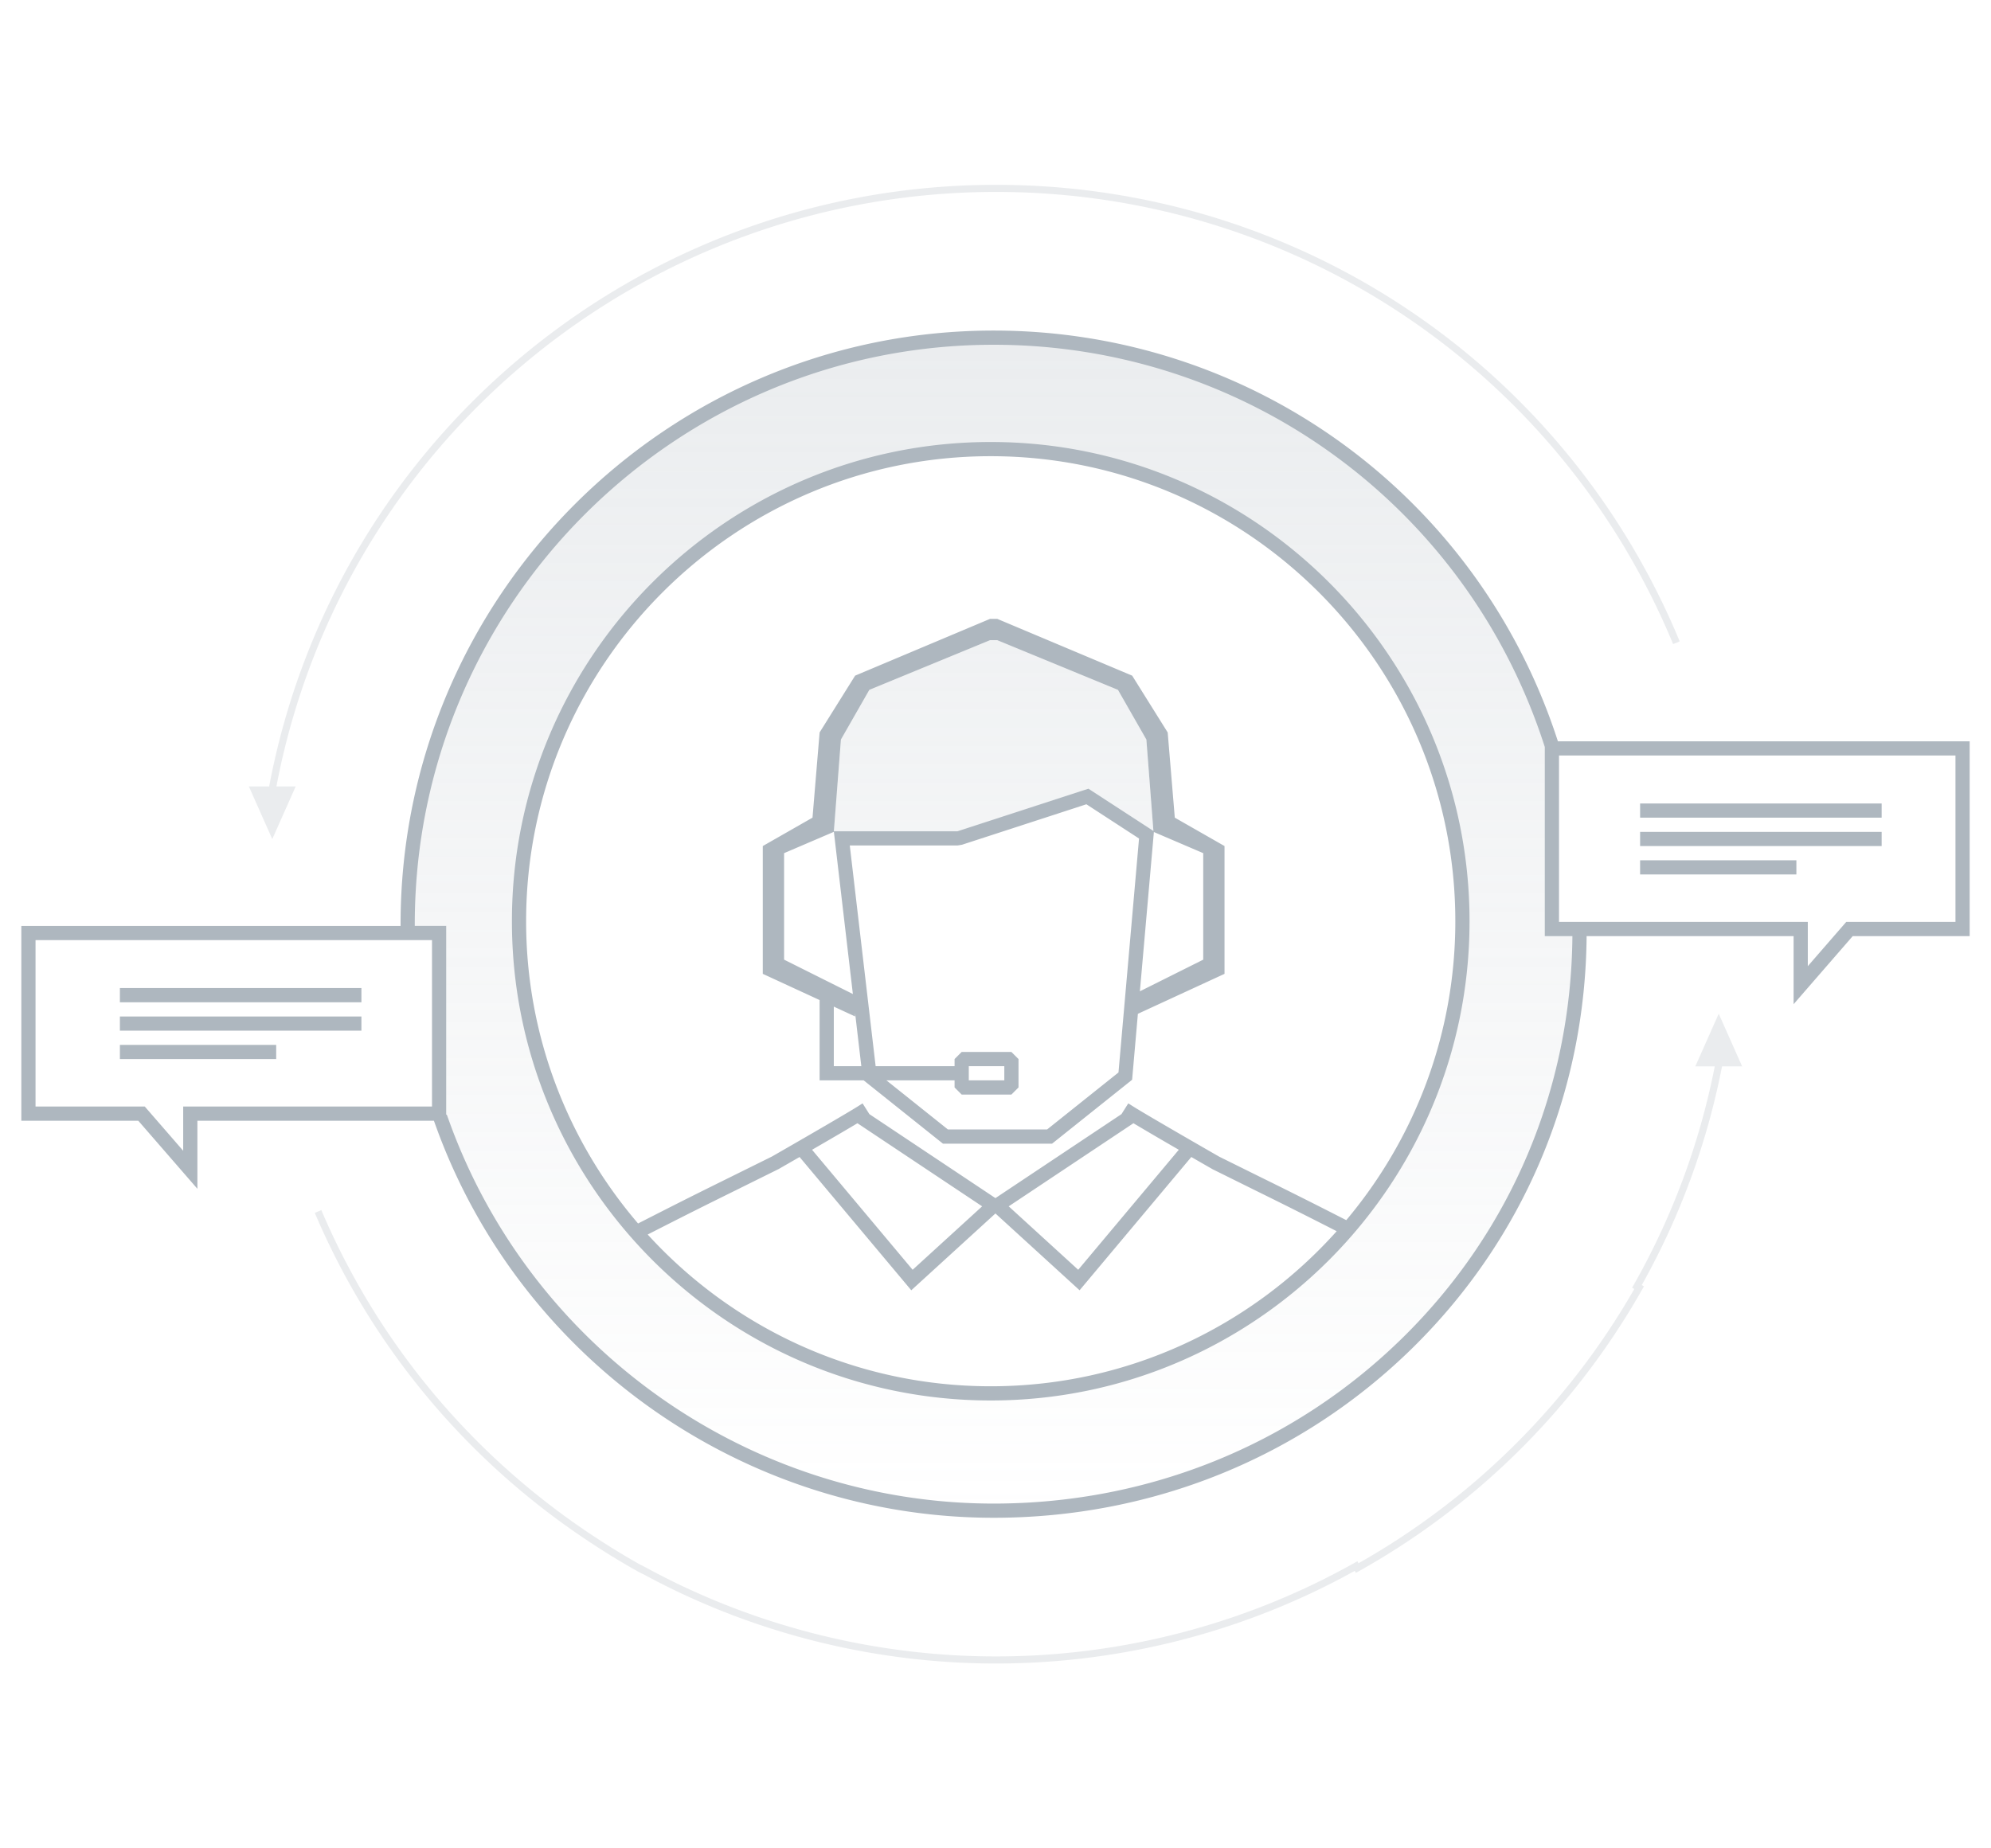
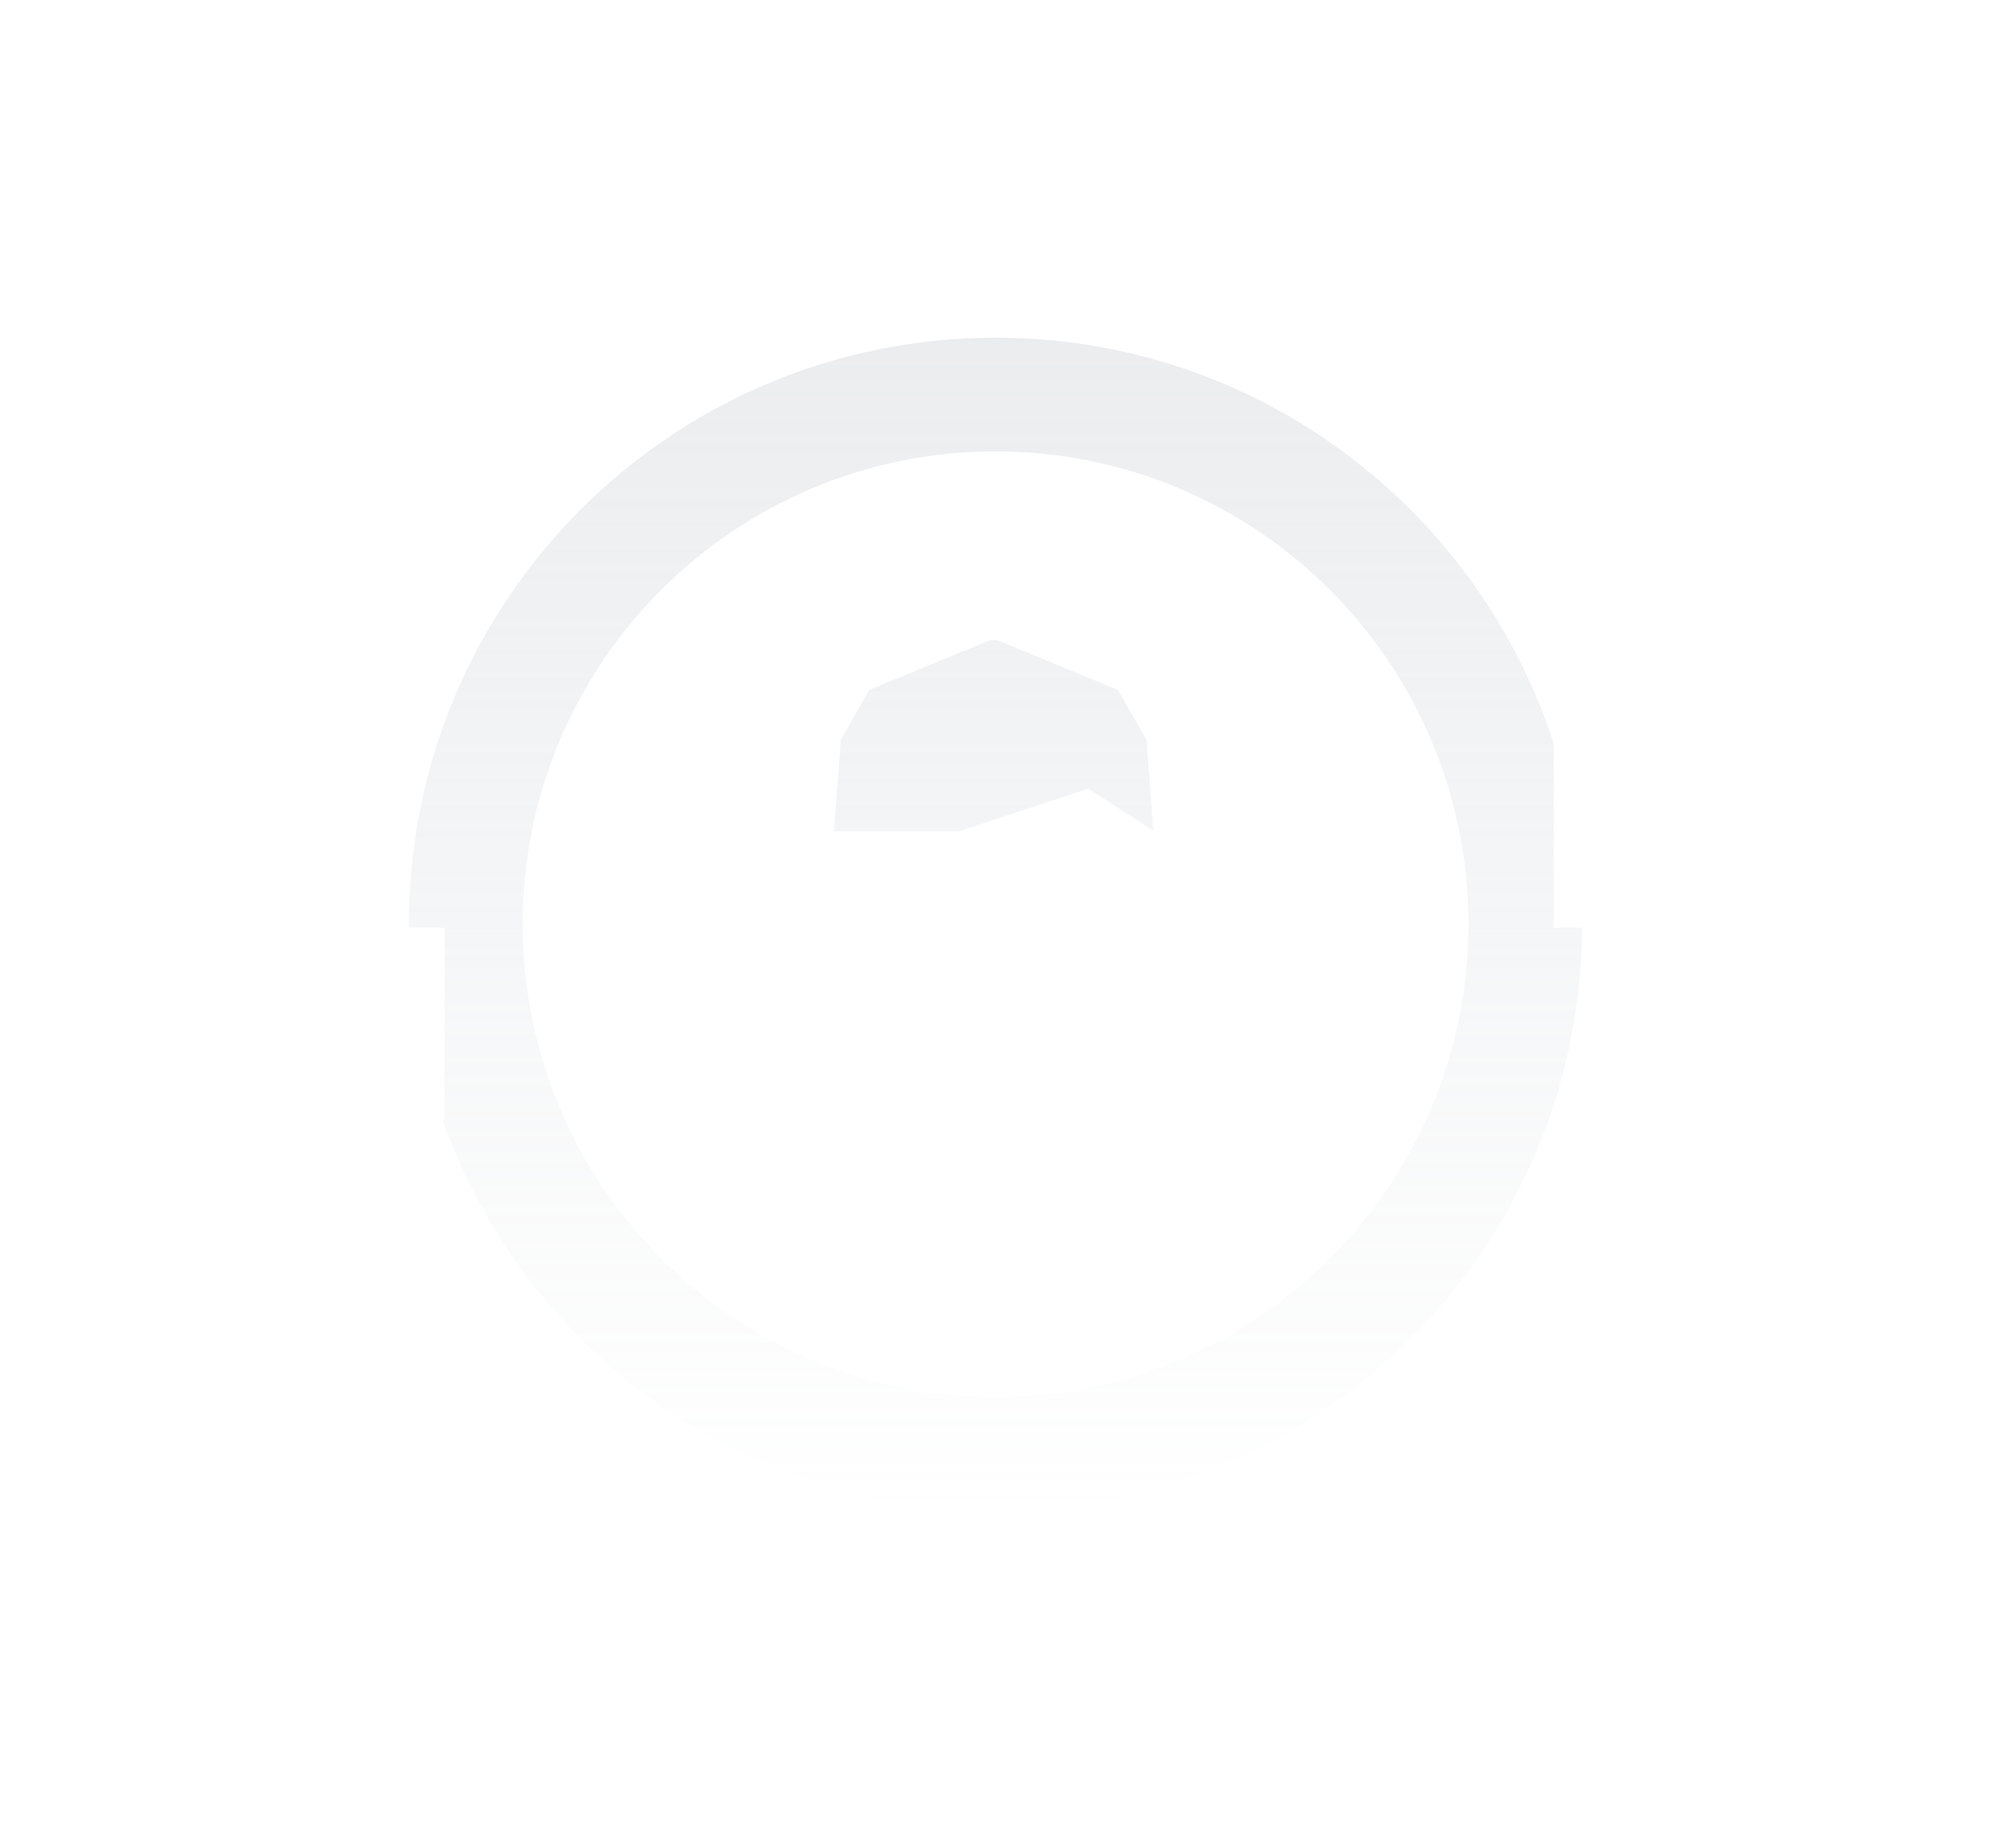
<svg xmlns="http://www.w3.org/2000/svg" viewBox="0 0 280 260">
  <linearGradient id="a" gradientUnits="userSpaceOnUse" x1="140" y1="212.5" x2="140" y2="47.5">
    <stop offset=".002" stop-color="#aeb7bf" stop-opacity="0" />
    <stop offset="1" stop-color="#aeb7bf" stop-opacity=".25" />
  </linearGradient>
  <path fill="url(#a)" d="M140.007 212.5c-35.918 0-66.459-22.961-77.787-55h.287v-27H57.52c-.001-.168-.013-.332-.013-.5 0-45.563 36.937-82.5 82.5-82.5 36.701 0 67.789 23.972 78.5 57.107V130.5h3.987c-.271 45.332-37.092 82-82.487 82zm0-149c-36.727 0-66.5 29.773-66.5 66.5s29.773 66.5 66.5 66.5 66.5-29.773 66.5-66.5-29.774-66.5-66.5-66.5zm-5.163 53.433h-17.575l.993-12.901 3.996-6.991 16.983-6.991h.999l16.983 6.991 3.996 6.991.989 12.854-9.136-5.945-18.228 5.992z" />
-   <path opacity=".25" fill="#AEB7BF" d="M242.174 150.004a103.166 103.166 0 01-11.288 30.762l.309.178-.244.431a104.236 104.236 0 01-39.838 39.634l-.43.241-.162-.282c-15.358 8.529-32.791 13.034-50.45 13.034-17.353 0-34.518-4.357-49.673-12.605l-.001.003-.449-.211a104.565 104.565 0 01-6.693-4.061 102.627 102.627 0 01-2.375-1.599c-16.273-11.289-28.917-26.811-36.61-44.919l.92-.39c7.618 17.933 20.142 33.308 36.216 44.459.82.568 1.605 1.097 2.397 1.614a104.082 104.082 0 006.231 3.801l.414.193c15.114 8.32 32.274 12.717 49.624 12.717 17.653 0 35.078-4.546 50.391-13.146l.431-.243.161.281a103.21 103.21 0 0038.781-38.582l-.307-.177.244-.431a102.166 102.166 0 0011.379-30.702h-2.737l3.293-7.41 3.293 7.41h-2.827zM140.073 26.998c-49.496 0-91.969 35.141-101.2 83.627h2.712l-3.293 7.41-3.293-7.41h2.853c9.246-49.054 52.18-84.626 102.22-84.626 42.237 0 79.976 25.208 96.147 64.221l-.923.382c-16.015-38.638-53.393-63.604-95.223-63.604z" />
-   <path fill="#AEB7BF" d="M275.003 131.682h-14.451l-4.805 5.535-3.507 4.04v-9.575h-29.11c-.177 21.987-8.824 42.514-24.417 57.866-15.691 15.446-36.634 23.953-58.972 23.953-35.019 0-66.546-22.146-78.451-55.107l-.269-.745H27.76v9.575l-3.507-4.04-4.805-5.535H2.999v-27.404h53.335v-.246c0-46.043 37.416-83.501 83.406-83.501 36.194 0 68.057 23.138 79.286 57.575l.066.204H277v27.404l-1.997.001zm-270.006.56v23.41H20.36l5.403 6.223v-6.223h34.99v-23.41H4.997zm212.252-.56v-26.61l-.124-.379c-10.96-33.614-42.059-56.197-77.385-56.197-44.888 0-81.408 36.562-81.408 81.504v.244h4.418v26.56l.079-.028.339.939c11.62 32.173 42.392 53.788 76.572 53.788 21.81 0 42.256-8.303 57.57-23.378 15.21-14.973 23.645-34.996 23.821-56.443h-3.882zm57.754-25.408h-55.755v23.41h34.99v6.223l5.403-6.223h15.363v-23.41h-.001zm-44.35 10.743h33.967v1.997h-33.967v-1.997zm0-3.996h33.967v1.997h-33.967v-1.997zm21.978 9.987h-21.979v-1.997h21.979v1.997zm-113.302 73.993c-37.129 0-67.336-30.241-67.336-67.413s30.207-67.413 67.336-67.413c37.13 0 67.337 30.241 67.337 67.413s-30.207 67.413-67.337 67.413zm65.338-67.414c0-36.07-29.311-65.416-65.339-65.416-36.027 0-65.338 29.346-65.338 65.416 0 16.222 5.942 31.072 15.743 42.516l.838-.427c5.806-2.961 7.579-3.838 11.862-5.957l6.131-3.036c1.634-.938 3.034-1.745 4.263-2.456l.065-.054.009.011c6.152-3.558 7.546-4.432 7.562-4.442l.844-.533.957 1.512 17.727 11.814 17.727-11.815.956-1.512.845.533c.015.01 1.405.882 7.563 4.441l.009-.011.06.051a1582.7 1582.7 0 004.32 2.488l6.086 3.013a819.093 819.093 0 0111.773 5.912c9.561-11.38 15.337-26.048 15.337-42.048zm-90.465 32.149l14.145 16.88 9.777-8.925-17.539-11.689c-.974.583-2.864 1.7-6.383 3.734zm27.655 7.955l9.776 8.925 14.147-16.881a541.02 541.02 0 01-6.383-3.733l-17.54 11.689zm34.814-2.177l-6.141-3.042c-1.097-.629-2.081-1.195-2.992-1.721l-15.711 18.748-11.835-10.804-11.835 10.804-15.71-18.747c-.898.518-1.863 1.073-2.94 1.691l-6.186 3.066c-4.399 2.176-6.045 2.99-11.84 5.945l-.394.201c11.957 13.109 29.156 21.348 48.242 21.348 19.309 0 36.682-8.436 48.655-21.812a804.25 804.25 0 00-11.313-5.677zm-17.458-15.627l-11.255 8.988H132.61l-11.152-8.906h-6.194v-11.293l-7.992-3.688v-17.977l6.993-3.995.999-11.985 4.995-7.99 18.982-7.99h.999l18.981 7.99 4.995 7.99.999 11.985 6.993 3.995v17.977l-12.183 5.621-.812 9.278zm-41.951-1.914h3.868l-.871-7.442v.451l-2.997-1.383v8.374zm0-32.958l-6.993 2.996v14.981l9.674 4.835-2.677-22.862-.004.05zm43.957-12.983l-3.996-6.991-16.983-6.991h-.999l-16.983 6.991-3.996 6.991-.993 12.901h17.387l18.417-5.992 9.136 5.945-.99-12.854zm7.994 30.96V120.01l-6.94-2.973-1.968 22.406 8.908-4.451zm-16.43-21.857l-17.509 5.697-.618.098h-15.148l3.635 31.043h11.103v-.999l.999-.999h6.993l.999.999v3.995l-.999.999h-6.993l-.999-.999v-.999h-9.587l8.651 6.909h13.947l10.039-8.018 2.89-32.909-7.403-4.817zm-16.539 36.838v1.997h4.995v-1.997h-4.995zm-119.383-6.989h33.967v1.997H16.861v-1.997zm0-3.996h33.967v1.997H16.861v-1.997zm21.979 9.987H16.862v-1.997h21.979l-.001 1.997z" />
</svg>